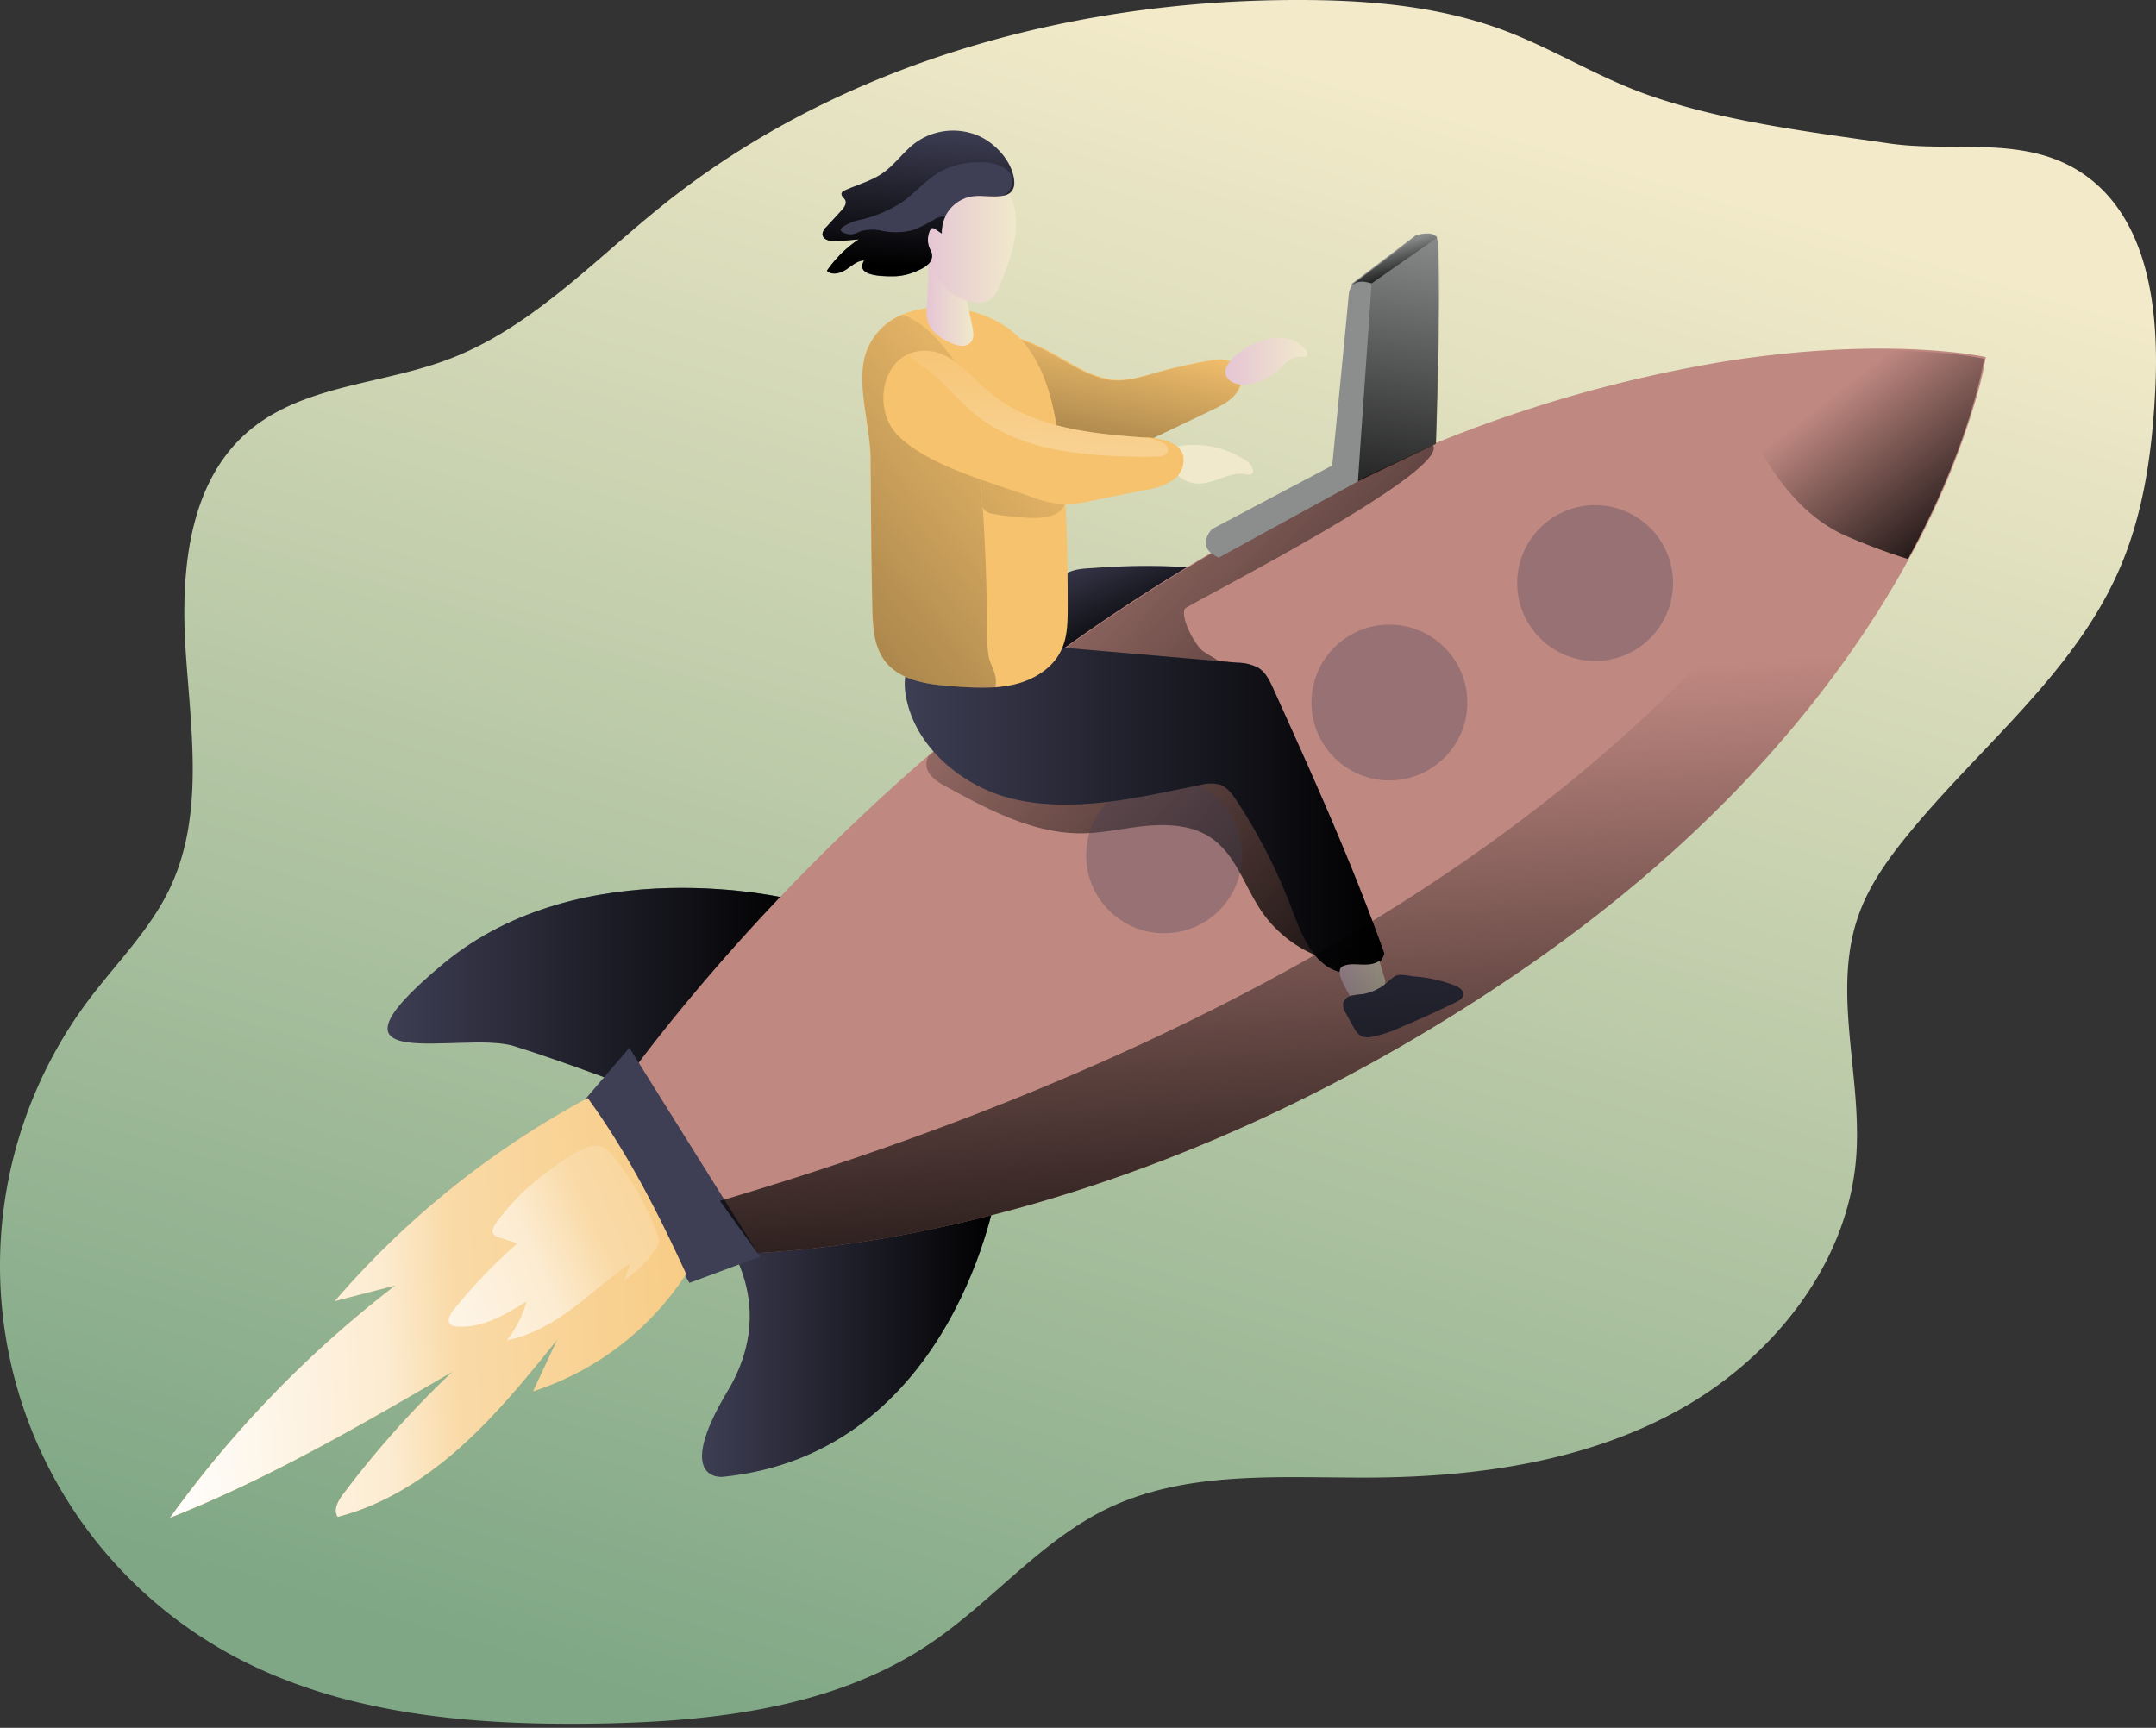
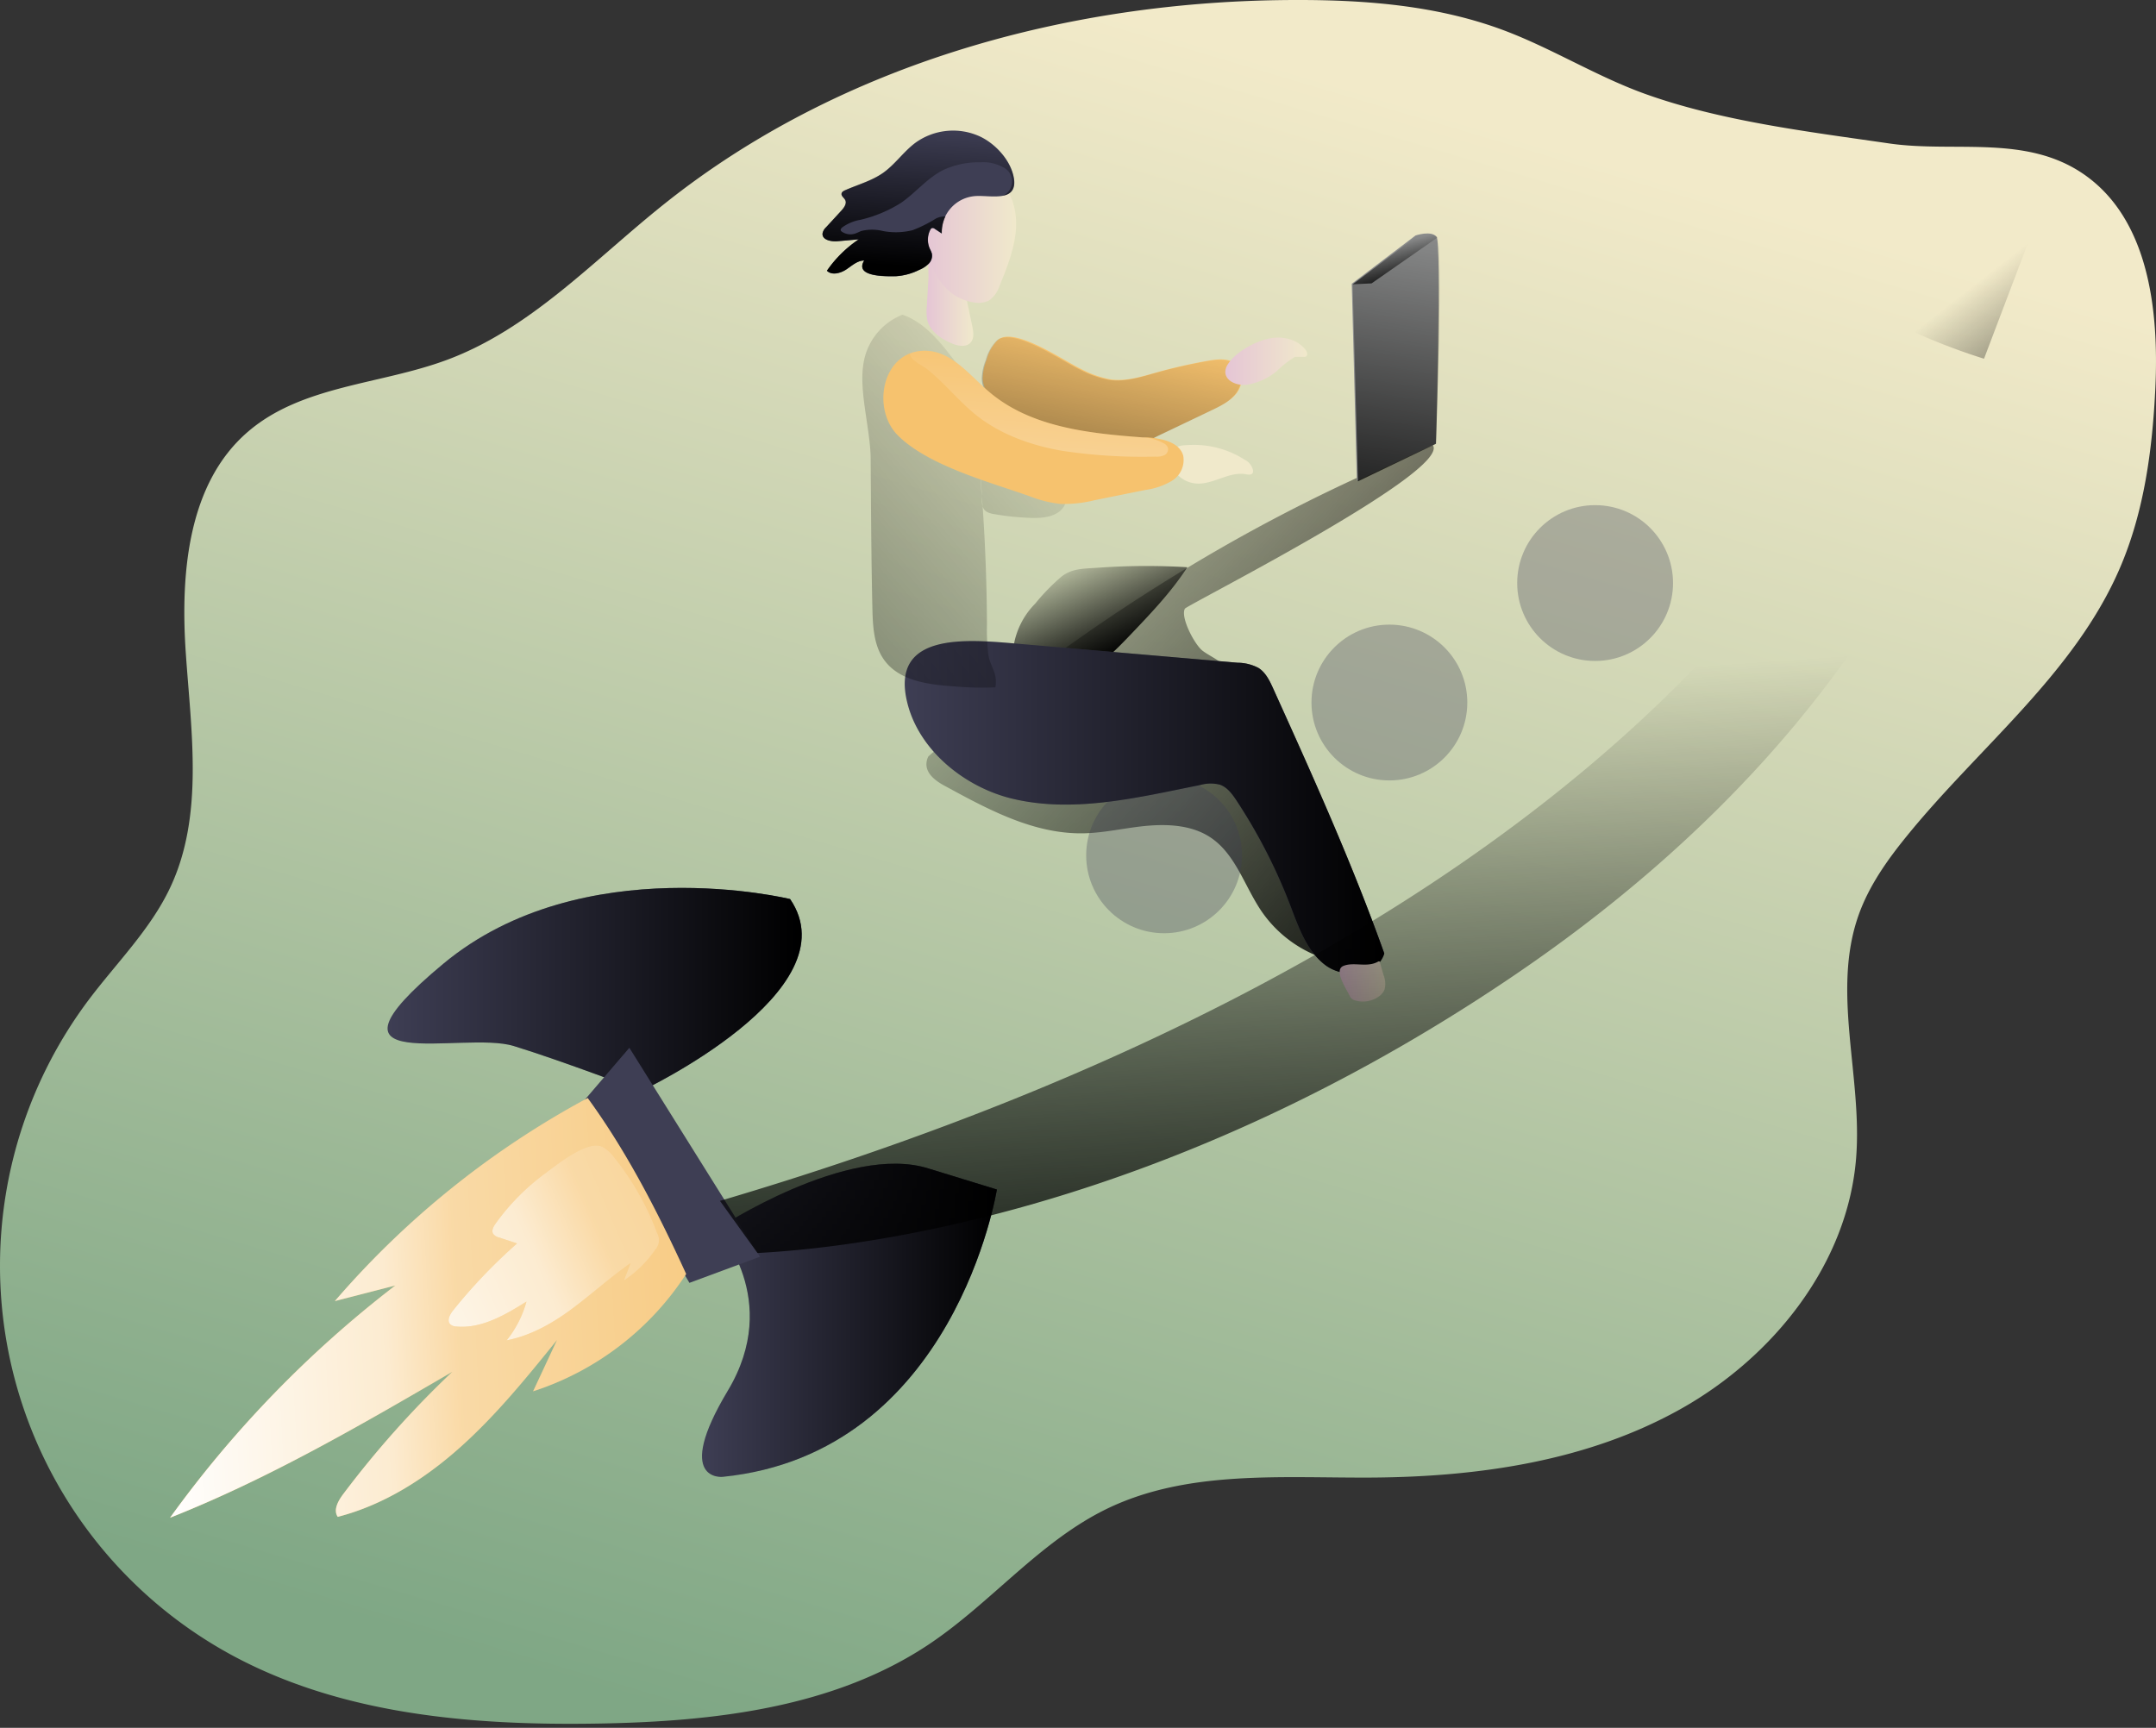
<svg xmlns="http://www.w3.org/2000/svg" width="524" height="420" fill="none">
  <rect width="100%" height="100%" fill="#333333" stroke="none" />
  <path d="M399.59 22.735c-11.773-4.277-22.507-11.03-34.222-15.411C349.466 1.392 332.286-.023 315.266 0c-54.881 0-110.868 15.298-153.76 49.531-17.089 13.61-32.443 30.367-52.897 37.953-16.187 6.023-35.214 6.171-48.31 17.43-14.647 12.548-16.46 34.439-15.149 53.718 1.312 19.278 4.449 39.641-3.787 57.117-4.837 10.266-13.13 18.377-19.929 27.457a107.68 107.68 0 0 0-.16 128.727 107.672 107.672 0 0 0 34.382 30.019c26.933 14.83 58.862 17.522 89.628 17.009 28.085-.468 57.459-3.765 80.765-19.45 15.012-10.118 26.807-24.948 43.108-32.819 19.655-9.468 42.584-7.392 64.407-7.529 25.849-.183 52.337-4.016 74.889-16.655 22.553-12.639 40.611-35.26 42.664-61.018 1.563-19.769-6.023-40.383.605-59.056 2.521-7.107 6.958-13.37 11.715-19.211 17.499-21.571 40.668-39.435 51.721-64.988 5.989-13.825 7.986-29.054 8.693-44.1.867-18.948-1.688-40.782-17.237-51.665-14.099-9.867-31.461-5.304-47.352-7.586-19.529-2.84-41.067-5.418-59.672-12.149Z" fill="url('#paint0_linear')" />
  <path d="M192.032 218.545s-50.467-12.377-84.278 15.708c-33.812 28.085 4.768 16.198 17.111 20.008 12.343 3.81 30.948 10.951 30.948 10.951s51.459-24.309 36.219-46.667Z" fill="#3E3E54" />
  <path d="M192.032 218.545s-50.467-12.377-84.278 15.708c-33.812 28.085 4.768 16.198 17.111 20.008 12.343 3.81 30.948 10.951 30.948 10.951s51.459-24.309 36.219-46.667Z" fill="url('#paint1_linear')" />
  <path d="M174.35 298.67s31.747-20.944 51.425-14.602l16.507 5.077s-10.153 64.132-66.665 69.847c0 0-12.058 1.266 1.277-20.955 13.336-22.222-2.544-39.367-2.544-39.367Z" fill="#3E3E54" />
  <path d="M174.35 298.67s31.747-20.944 51.425-14.602l16.507 5.077s-10.153 64.132-66.665 69.847c0 0-12.058 1.266 1.277-20.955 13.336-22.222-2.544-39.367-2.544-39.367Z" fill="url('#paint2_linear')" />
  <path d="M262.769 89.708a25.237 25.237 0 0 0 7.244 2.533c3.73.49 7.438-.696 11.054-1.711a129.521 129.521 0 0 1 12.788-2.886c2.372-.4 5.144-.617 6.844 1.14 1.7 1.757 1.357 4.791-.125 6.742-1.483 1.95-3.776 3.069-5.989 4.13l-12.982 6.194a40.869 40.869 0 0 1-6.936 2.806c-9.89 2.669-20.157-2.282-28.769-7.791-3.32-2.145-6.913-4.974-7.05-8.92.043-1.567.367-3.113.958-4.564.462-1.8 1.4-3.443 2.715-4.757 3.924-3.388 16.29 5.225 20.248 7.084Z" fill="#F6C26E" />
  <path d="M262.496 89.846a25.23 25.23 0 0 0 7.243 2.532c3.73.49 7.438-.696 11.054-1.711 4.225-1.18 8.509-2.14 12.833-2.875 2.362-.41 5.145-.627 6.845 1.141 1.7 1.768 1.357 4.78-.126 6.73-1.483 1.951-3.776 3.069-5.989 4.13l-12.981 6.194a40.786 40.786 0 0 1-6.936 2.806c-9.89 2.67-20.157-2.281-28.769-7.791-3.32-2.133-6.913-4.974-7.05-8.92a12.66 12.66 0 0 1 .958-4.563 10.402 10.402 0 0 1 2.624-4.723c3.97-3.422 16.29 5.202 20.294 7.05Z" fill="url('#paint3_linear')" />
-   <path d="M288.573 137.882c-3.685 5.703-8.419 10.734-13.119 15.673-4.7 4.94-9.399 9.799-15.651 12.115-3.08 1.141-6.73 1.529-9.536-.205-3.046-1.871-4.301-5.875-3.73-9.411a18.94 18.94 0 0 1 5.053-9.32 50.682 50.682 0 0 1 6.457-6.628c2.578-1.962 5.315-1.859 8.681-2.099a164.34 164.34 0 0 1 21.845-.125Z" fill="#3E3E54" />
  <path d="M288.573 137.882c-3.685 5.703-8.419 10.734-13.119 15.673-4.7 4.94-9.399 9.799-15.651 12.115-3.08 1.141-6.73 1.529-9.536-.205-3.046-1.871-4.301-5.875-3.73-9.411a18.94 18.94 0 0 1 5.053-9.32 50.682 50.682 0 0 1 6.457-6.628c2.578-1.962 5.315-1.859 8.681-2.099a164.34 164.34 0 0 1 21.845-.125Z" fill="url('#paint4_linear')" />
-   <path d="M482.624 86.788a77.722 77.722 0 0 1-1.802 8.179 186.828 186.828 0 0 1-16.678 40.508c-15.879 29.123-44.968 67.303-97.716 102.666-82.817 55.737-155.505 65.023-182.324 66.426-7.096.399-10.986.251-10.986.251l-24.286-37.645s27.378-40.758 76.795-83.502a449.825 449.825 0 0 1 73.817-52.2 419.79 419.79 0 0 1 48.778-23.477 328.224 328.224 0 0 1 71.479-20.225c39.709-6.183 62.923-.981 62.923-.981Z" fill="#BF8881" />
  <path d="M287.98 147.955c-1.141 2.11 2.407 8.84 4.346 10.266 1.939 1.426 4.312 2.282 5.704 4.267a3.009 3.009 0 0 1 .604 2.498c-.365 1.278-1.825 1.848-3.091 2.281l-34.04 10.473a5.461 5.461 0 0 0-2.532 1.289c-1.369 1.46-.685 4.015.878 5.236a9.131 9.131 0 0 0 5.704 1.414c11.008 0 23.1-4.563 32.317 1.415a27.67 27.67 0 0 1 6.719 6.844 94.68 94.68 0 0 1 14.715 28.598c.993 3.172 1.814 6.628.674 9.754a29.979 29.979 0 0 1-13.324-10.712c-4.13-6.023-6.252-13.757-12.263-17.887-4.392-3.023-10.073-3.422-15.389-2.977-5.316.445-10.552 1.78-15.879 1.848-11.864.148-22.815-5.704-33.264-11.407-2.179-1.141-4.654-2.841-4.7-5.328a4.142 4.142 0 0 1 .479-1.962 449.833 449.833 0 0 1 73.818-52.2 419.711 419.711 0 0 1 48.778-23.477c4.517 6.423-59.764 38.888-60.254 39.767Z" fill="url('#paint5_linear')" />
-   <path d="M482.202 87.199s-2.817 19.963-18.48 48.687a149.636 149.636 0 0 1-14.829-5.522c-19.872-8.51-28.063-36.332-29.568-42.104 39.663-6.252 62.877-1.061 62.877-1.061Z" fill="url('#paint6_linear')" />
+   <path d="M482.202 87.199a149.636 149.636 0 0 1-14.829-5.522c-19.872-8.51-28.063-36.332-29.568-42.104 39.663-6.252 62.877-1.061 62.877-1.061Z" fill="url('#paint6_linear')" />
  <path opacity=".31" d="M387.681 160.663c10.458 0 18.936-8.478 18.936-18.937 0-10.458-8.478-18.936-18.936-18.936-10.459 0-18.937 8.478-18.937 18.936 0 10.459 8.478 18.937 18.937 18.937ZM337.682 189.706c10.458 0 18.936-8.478 18.936-18.937 0-10.458-8.478-18.936-18.936-18.936s-18.937 8.478-18.937 18.936c0 10.459 8.479 18.937 18.937 18.937ZM282.926 226.848c10.458 0 18.936-8.478 18.936-18.936s-8.478-18.936-18.936-18.936-18.936 8.478-18.936 18.936 8.478 18.936 18.936 18.936Z" fill="#3E3E54" />
  <path d="m152.961 254.693 31.747 50.786-17.145 6.354-26.032-43.804 11.43-13.336ZM245.943 194.121c15.001 3.627 30.652-.285 45.79-3.308a9.127 9.127 0 0 1 4.768-.069c1.791.628 2.989 2.282 4.038 3.867a131.955 131.955 0 0 1 12.993 25.313c2.054 5.35 3.981 11.168 8.544 14.636 4.563 3.468 12.708 2.692 14.362-2.795-7.791-21.913-17.385-43.131-26.967-64.326-.867-1.917-1.825-3.947-3.605-5.077a10.96 10.96 0 0 0-5.053-1.266l-54.026-4.665c-12.137-1.05-30.389-2.658-26.316 14.225 2.806 11.772 14.065 20.704 25.472 23.465Z" fill="#3E3E54" />
  <path d="M245.943 194.121c15.001 3.627 30.652-.285 45.79-3.308a9.127 9.127 0 0 1 4.768-.069c1.791.628 2.989 2.282 4.038 3.867a131.955 131.955 0 0 1 12.993 25.313c2.054 5.35 3.981 11.168 8.544 14.636 4.563 3.468 12.708 2.692 14.362-2.795-7.791-21.913-17.385-43.131-26.967-64.326-.867-1.917-1.825-3.947-3.605-5.077a10.96 10.96 0 0 0-5.053-1.266l-54.026-4.665c-12.137-1.05-30.389-2.658-26.316 14.225 2.806 11.772 14.065 20.704 25.472 23.465Z" fill="url('#paint7_linear')" />
-   <path d="M259.495 147.418c0 3.685 0 7.495-1.654 10.803-2.11 4.335-6.662 7.061-11.407 8.168a31.091 31.091 0 0 1-4.563.673 74.368 74.368 0 0 1-9.822-.217c-6.263-.411-13.369-1.266-17.111-6.308-2.624-3.548-2.852-8.271-2.955-12.685-.273-12.07-.33-24.139-.422-36.208 0-6.901-2.794-16.21-1.813-22.815a15.233 15.233 0 0 1 9.548-12.342c9.251-3.959 22.689-1.05 29.248 6.49 5.259 6.024 7.29 14.18 8.522 22.085 2.247 13.952 2.418 28.188 2.429 42.356Z" fill="#F6C26E" />
  <path d="M238.916 124.422c.594 9.126.913 18.251.959 27.377a48.697 48.697 0 0 0 .365 7.529c.308 1.905 1.528 3.662 1.745 5.464.094.76.071 1.529-.068 2.282a74.36 74.36 0 0 1-9.822-.217c-6.263-.41-13.37-1.266-17.111-6.308-2.624-3.548-2.852-8.271-2.955-12.685-.274-12.069-.331-24.138-.422-36.207 0-6.902-2.795-16.21-1.814-22.815a15.244 15.244 0 0 1 9.548-12.343c.733.24 1.443.546 2.122.913 4.004 2.121 7.027 5.703 9.788 9.308a29.451 29.451 0 0 1 3.65 5.83 30.327 30.327 0 0 1 1.916 8.498c.708 5.989 1.278 12 1.746 18.024.251 3.216-.605 5.247 2.863 5.863 2.949.515 5.929.831 8.921.947 3.045.137 6.65-.217 8.259-2.806a5.913 5.913 0 0 0-.514-6.377 11.303 11.303 0 0 0-5.51-3.765c-2.121-.775-4.357-1.209-6.502-1.928a15.957 15.957 0 0 1-5.897-3.296 9.129 9.129 0 0 1-3.035-5.921" fill="url('#paint8_linear')" />
  <path d="M225.25 74.57a10.941 10.941 0 0 0 .137 3.286c.673 2.681 3.228 4.438 5.761 5.544 1.563.685 3.65 1.141 4.78-.17.878-1.016.661-2.545.387-3.868l-1.505-7.198a24.064 24.064 0 0 0-1.312-4.711c-.662-1.54-5.031-7.814-7.244-6.217-.924.661-.536 5.179-.593 6.308l-.411 7.027Z" fill="url('#paint9_linear')" />
  <path d="M225.478 61.44a18.265 18.265 0 0 0 3.947 8.066 11.879 11.879 0 0 0 7.86 4.084 5.395 5.395 0 0 0 3.217-.628 7.37 7.37 0 0 0 2.521-3.707c2.59-6.285 5.213-13.198 3.251-19.723a7.985 7.985 0 0 0-3.536-4.894 8.794 8.794 0 0 0-6-.331c-3.423.776-8.556 2.555-10.769 5.475-2.213 2.92-1.243 8.453-.491 11.659Z" fill="url('#paint10_linear')" />
  <path d="M238.038 33.116a15.617 15.617 0 0 0-15.571 1.609c-2.875 2.156-4.928 5.259-7.86 7.323-2.76 1.951-6.103 2.84-9.194 4.21-.377.16-.799.399-.867.798-.114.616.604 1.016.89 1.575.433.855-.263 1.836-.913 2.555l-3.719 4.06a2.692 2.692 0 0 0-.878 1.53c-.126 1.562 2.087 2.007 3.65 1.87l5.156-.456a29.305 29.305 0 0 0-7.734 7.632c1.141 1.209 3.251.638 4.654-.286 1.403-.924 2.738-2.281 4.404-2.19-2.499 4.027 5.327 3.867 7.665 3.81a14.616 14.616 0 0 0 5.704-1.551 6.776 6.776 0 0 0 2.282-1.472 2.78 2.78 0 0 0 .798-2.498 7.161 7.161 0 0 0-.49-1.14 5.329 5.329 0 0 1 .068-4.564c.114-.216.262-.456.513-.49a.82.82 0 0 1 .559.194l1.723 1.14a8.783 8.783 0 0 1 8.35-9.125c3.559-.194 10.073 1.562 9.217-4.244-.684-4.358-4.517-8.521-8.407-10.29Z" fill="#3E3E54" />
  <path d="M243.742 47.591a3.826 3.826 0 0 0 2.235-3.528 3.828 3.828 0 0 0-2.315-3.476 9.892 9.892 0 0 0-5.362-1.14c-3.123-.07-6.22.573-9.057 1.882-3.879 1.939-6.685 5.51-10.267 7.985a32.31 32.31 0 0 1-9.867 4.118c-1.608.27-3.131.911-4.449 1.87-.205.195-.411.457-.319.72.065.119.159.22.273.296a3.674 3.674 0 0 0 3.035.513c.593-.16 1.14-.479 1.688-.684a10.894 10.894 0 0 1 5.213 0c2.4.461 4.872.395 7.244-.194a32.041 32.041 0 0 0 5.704-2.852 4.778 4.778 0 0 1 2.281-.479 9.225 9.225 0 0 0-.878 4.095l-1.723-1.14a.815.815 0 0 0-.627-.16c-.24 0-.4.274-.514.49a5.399 5.399 0 0 0-.068 4.563c.197.364.358.746.479 1.141a2.705 2.705 0 0 1-.776 2.498 7.405 7.405 0 0 1-2.281 1.483 14.834 14.834 0 0 1-5.704 1.54c-2.281 0-10.141.217-7.654-3.81-1.666 0-3.08 1.335-4.403 2.19-1.324.856-3.423 1.483-4.655.286a29.134 29.134 0 0 1 7.735-7.632l-5.157.456c-1.574.137-3.775-.308-3.65-1.87.113-.591.418-1.129.867-1.53l3.73-4.06c.65-.719 1.346-1.7.913-2.555-.285-.56-1.004-.97-.89-1.575.068-.41.491-.638.867-.81 3.08-1.357 6.434-2.281 9.194-4.186 2.943-2.065 4.997-5.19 7.86-7.324a15.569 15.569 0 0 1 15.571-1.62c3.879 1.814 7.723 5.932 8.362 10.267.422 2.818-.821 3.867-2.635 4.232Z" fill="url('#paint11_linear')" />
  <path d="M308.216 82.338c3.229-.741 6.993 0 9.035 2.624.259.293.418.66.456 1.05a.657.657 0 0 1-.604.741h-2.384a24.753 24.753 0 0 0-4.472 3.514 15.4 15.4 0 0 1-6.787 3.182c-3.309.65-7.415-1.597-4.849-5.19 2.008-2.818 6.297-5.156 9.605-5.92Z" fill="url('#paint12_linear')" />
  <path d="M302.49 111.737a3.762 3.762 0 0 1 2.065 2.681c.018.192-.018.386-.103.559-.308.525-1.072.399-1.677.297-3.935-.708-7.677 2.361-11.681 2.281a7.076 7.076 0 0 1-4.86-2.11c-1.14-1.221-2.281-3.525-1.642-5.236.673-1.962 2.954-1.997 4.734-2.054a22.891 22.891 0 0 1 13.164 3.582Z" fill="url('#paint13_linear')" />
  <path d="m328.533 68.97 15.514-11.738s3.81-1.278 5.088.32c1.278 1.596-.16 50.26-.16 50.26l-19.21 9.046-1.232-47.888Z" fill="#8C8D8D" />
  <path d="m328.761 69.107 15.549-11.738s3.81-1.278 5.087.319c1.278 1.597-.388 50.193-.388 50.193l-18.982 9.126-1.266-47.9Z" fill="url('#paint14_linear')" />
  <path d="m333.358 68.878 16.039-11.18s-2.863-2.064-5.087-.319c-2.225 1.746-15.549 11.727-15.549 11.727l4.597-.228Z" fill="url('#paint15_linear')" />
  <path d="M327.94 241.884c.125.308.307.591.536.833.288.239.628.407.992.49a6.674 6.674 0 0 0 5.544-.912 3.883 3.883 0 0 0 1.495-1.769 5.575 5.575 0 0 0-.217-3.422l-.947-3.285a.25.25 0 0 0-.057-.126h-.262c-2.749 1.643-5.989 0-8.613 1.141-2.213 1.072.719 5.384 1.529 7.05Z" fill="url('#paint16_linear')" />
-   <path d="M331.134 241.656a18.43 18.43 0 0 0-2.749.376 2.709 2.709 0 0 0-1.939 1.803 3.712 3.712 0 0 0 .65 2.452 112.662 112.662 0 0 0 2.03 3.639 4.553 4.553 0 0 0 1.746 1.939 4.041 4.041 0 0 0 2.418.183 29.583 29.583 0 0 0 7.016-2.282 275.045 275.045 0 0 0 13.586-6.171c.741-.365 1.563-.833 1.711-1.643a1.768 1.768 0 0 0-.559-1.54 4.581 4.581 0 0 0-1.46-.867 34.448 34.448 0 0 0-9.993-2.201c-1.209-.126-3.24-.696-4.369-.149-1.13.548-2.213 1.894-3.422 2.624a11.934 11.934 0 0 1-4.666 1.837Z" fill="#3E3E54" />
  <path d="M284.945 116.801a16.82 16.82 0 0 1-6.502 2.281l-12.377 2.498a30.537 30.537 0 0 1-8.316.913 28.57 28.57 0 0 1-7.415-1.837c-9.605-3.422-24.834-7.449-32.203-14.909-5.578-5.704-4.209-16.997 3-19.826a9.878 9.878 0 0 1 4.312-.639c6.115.388 10.267 6.012 14.967 9.97 10.084 8.601 24.161 10.096 37.416 11.077h1.164c3.422.251 7.643 1.14 8.578 4.414a5.935 5.935 0 0 1-2.624 6.058Z" fill="#F6C26E" />
-   <path d="m296.216 135.543 33.811-18.526 3.331-48.093s-5.133-2.122-5.555 2.749c-.422 4.871-4.015 41.477-4.015 41.477l-29.203 15.446s-4.347 4.392 1.631 6.947Z" fill="#8C8D8D" />
  <path d="M166.764 309.678a70.131 70.131 0 0 1-37.199 28.518l5.818-12.48c-7.301 9.035-14.659 18.115-23.306 25.884-8.647 7.768-18.742 14.213-29.99 17.111-1.14-1.654.08-3.867 1.29-5.476a237.675 237.675 0 0 1 26.567-29.784c-22.279 12.97-44.648 25.986-68.615 35.477a270.992 270.992 0 0 1 54.755-56.456l-14.693 3.788a216.005 216.005 0 0 1 61.441-49.349c9.571 13.107 17.202 28.062 23.932 42.767Z" fill="#F6C26E" />
  <path d="M166.764 309.678a70.131 70.131 0 0 1-37.199 28.518l5.818-12.48c-7.301 9.035-14.659 18.115-23.306 25.884-8.647 7.768-18.742 14.213-29.99 17.111-1.14-1.654.08-3.867 1.29-5.476a237.675 237.675 0 0 1 26.567-29.784c-22.279 12.97-44.648 25.986-68.615 35.477a270.992 270.992 0 0 1 54.755-56.456l-14.693 3.788a216.005 216.005 0 0 1 61.441-49.349c9.571 13.107 17.202 28.062 23.932 42.767Z" fill="url('#paint17_linear')" />
  <path d="M120.462 297.403c-.536.741-1.073 1.734-.605 2.521.36.449.864.759 1.426.878l4.392 1.449a130.098 130.098 0 0 0-15.583 16.312c-.787.981-1.551 2.476-.65 3.354.428.351.964.541 1.517.536 6.103.548 11.796-2.829 16.997-6.068a26.111 26.111 0 0 1-4.814 9.422c5.887-1.141 11.214-4.186 15.971-7.734s9.24-7.609 14.145-11.042l-1.62 4.22a27.636 27.636 0 0 0 7.62-7.483 3.425 3.425 0 0 0 .468-3.993 65.61 65.61 0 0 0-10.369-18.331 9.519 9.519 0 0 0-2.852-2.635c-3.582-1.883-11.054 4.243-13.929 6.354a55.034 55.034 0 0 0-12.114 12.24Z" fill="#F6C26E" />
  <path d="M120.462 297.403c-.536.741-1.073 1.734-.605 2.521.36.449.864.759 1.426.878l4.392 1.449a130.098 130.098 0 0 0-15.583 16.312c-.787.981-1.551 2.476-.65 3.354.428.351.964.541 1.517.536 6.103.548 11.796-2.829 16.997-6.068a26.111 26.111 0 0 1-4.814 9.422c5.887-1.141 11.214-4.186 15.971-7.734s9.24-7.609 14.145-11.042l-1.62 4.22a27.636 27.636 0 0 0 7.62-7.483 3.425 3.425 0 0 0 .468-3.993 65.61 65.61 0 0 0-10.369-18.331 9.519 9.519 0 0 0-2.852-2.635c-3.582-1.883-11.054 4.243-13.929 6.354a55.034 55.034 0 0 0-12.114 12.24Z" fill="url('#paint18_linear')" />
  <path d="M282.903 110.686a4.749 4.749 0 0 1-2.156.308 130.468 130.468 0 0 1-22.814-1.448c-7.518-1.335-14.933-4.004-20.865-8.784-4.186-3.422-7.494-7.654-11.692-10.986-1.141-.946-4.107-2.133-4.255-3.855a9.878 9.878 0 0 1 4.312-.639c6.114.388 10.266 6.012 14.966 9.97 10.084 8.601 24.161 10.096 37.417 11.077h.273c1.678.139 3.307.633 4.78 1.448.457.222.812.61.993 1.084a1.633 1.633 0 0 1-.959 1.825Z" fill="url('#paint19_linear')" />
  <path d="m482.214 87.187-1.403 7.78a185.542 185.542 0 0 1-16.667 40.508c-15.89 29.123-44.968 67.247-97.704 102.667-82.829 55.736-155.517 65.022-182.336 66.436l-9.126-12.673c209.759-61.931 259.313-161.039 265.085-161.86 5.773-.821 23.135-42.938 23.135-42.938l19.016.08Z" fill="url('#paint20_linear')" />
  <defs>
    <linearGradient id="paint0_linear" x1="173.076" y1="419.404" x2="294.773" y2="10.412" gradientUnits="userSpaceOnUse">
      <stop stop-color="#7FA785" />
      <stop offset="1" stop-color="#F2EAC9" />
    </linearGradient>
    <linearGradient id="paint1_linear" x1="94.197" y1="240.471" x2="194.854" y2="240.471" gradientUnits="userSpaceOnUse">
      <stop stop-opacity="0" />
      <stop offset=".99" />
    </linearGradient>
    <linearGradient id="paint2_linear" x1="170.617" y1="320.939" x2="242.282" y2="320.939" gradientUnits="userSpaceOnUse">
      <stop stop-opacity="0" />
      <stop offset=".99" />
    </linearGradient>
    <linearGradient id="paint3_linear" x1="283.5" y1="82" x2="264.891" y2="174.655" gradientUnits="userSpaceOnUse">
      <stop stop-opacity="0" />
      <stop offset=".99" />
    </linearGradient>
    <linearGradient id="paint4_linear" x1="254.837" y1="136.503" x2="266.348" y2="162.002" gradientUnits="userSpaceOnUse">
      <stop stop-opacity="0" />
      <stop offset=".99" />
    </linearGradient>
    <linearGradient id="paint5_linear" x1="239.709" y1="105.582" x2="371.902" y2="222.878" gradientUnits="userSpaceOnUse">
      <stop stop-opacity="0" />
      <stop offset=".99" />
    </linearGradient>
    <linearGradient id="paint6_linear" x1="447.368" y1="94.558" x2="480.555" y2="136.99" gradientUnits="userSpaceOnUse">
      <stop stop-opacity="0" />
      <stop offset=".99" />
    </linearGradient>
    <linearGradient id="paint7_linear" x1="219.89" y1="196.244" x2="336.438" y2="196.244" gradientUnits="userSpaceOnUse">
      <stop stop-opacity="0" />
      <stop offset=".99" />
    </linearGradient>
    <linearGradient id="paint8_linear" x1="234" y1="58.5" x2="27.28" y2="233.372" gradientUnits="userSpaceOnUse">
      <stop stop-opacity="0" />
      <stop offset=".99" />
    </linearGradient>
    <linearGradient id="paint9_linear" x1="225.196" y1="72.522" x2="236.556" y2="72.522" gradientUnits="userSpaceOnUse">
      <stop stop-color="#E5C5D5" />
      <stop offset=".42" stop-color="#EAD4D1" />
      <stop offset="1" stop-color="#F0E9CB" />
    </linearGradient>
    <linearGradient id="paint10_linear" x1="224.627" y1="58.778" x2="246.958" y2="58.778" gradientUnits="userSpaceOnUse">
      <stop stop-color="#E5C5D5" />
      <stop offset=".42" stop-color="#EAD4D1" />
      <stop offset="1" stop-color="#F0E9CB" />
    </linearGradient>
    <linearGradient id="paint11_linear" x1="225.041" y1="30.905" x2="223.206" y2="65.258" gradientUnits="userSpaceOnUse">
      <stop stop-opacity="0" />
      <stop offset=".99" />
    </linearGradient>
    <linearGradient id="paint12_linear" x1="297.807" y1="87.814" x2="317.713" y2="87.814" gradientUnits="userSpaceOnUse">
      <stop stop-color="#E5C5D5" />
      <stop offset=".42" stop-color="#EAD4D1" />
      <stop offset="1" stop-color="#F0E9CB" />
    </linearGradient>
    <linearGradient id="paint13_linear" x1="-1750.14" y1="-503.679" x2="-1730.33" y2="-503.679" gradientUnits="userSpaceOnUse">
      <stop stop-color="#E5C5D5" />
      <stop offset=".42" stop-color="#EAD4D1" />
      <stop offset="1" stop-color="#F0E9CB" />
    </linearGradient>
    <linearGradient id="paint14_linear" x1="339.637" y1="54.3" x2="326.388" y2="140.6" gradientUnits="userSpaceOnUse">
      <stop stop-opacity="0" />
      <stop offset=".99" />
    </linearGradient>
    <linearGradient id="paint15_linear" x1="336.5" y1="60.432" x2="339.532" y2="69.983" gradientUnits="userSpaceOnUse">
      <stop stop-opacity="0" />
      <stop offset=".99" />
    </linearGradient>
    <linearGradient id="paint16_linear" x1="325.601" y1="238.563" x2="336.701" y2="238.563" gradientUnits="userSpaceOnUse">
      <stop stop-color="#E5C5D5" />
      <stop offset=".42" stop-color="#EAD4D1" />
      <stop offset="1" stop-color="#F0E9CB" />
    </linearGradient>
    <linearGradient id="paint17_linear" x1="212.423" y1="314.349" x2="37.474" y2="323.44" gradientUnits="userSpaceOnUse">
      <stop offset=".02" stop-color="#fff" stop-opacity="0" />
      <stop offset=".58" stop-color="#fff" stop-opacity=".388" />
      <stop offset=".68" stop-color="#fff" stop-opacity=".678" />
      <stop offset="1" stop-color="#fff" />
    </linearGradient>
    <linearGradient id="paint18_linear" x1="234.351" y1="265.243" x2="83.555" y2="329.917" gradientUnits="userSpaceOnUse">
      <stop offset=".02" stop-color="#fff" stop-opacity="0" />
      <stop offset=".58" stop-color="#fff" stop-opacity=".388" />
      <stop offset=".68" stop-color="#fff" stop-opacity=".678" />
      <stop offset="1" stop-color="#fff" />
    </linearGradient>
    <linearGradient id="paint19_linear" x1="260.166" y1="79.402" x2="254.461" y2="160.239" gradientUnits="userSpaceOnUse">
      <stop offset=".02" stop-color="#fff" stop-opacity="0" />
      <stop offset=".58" stop-color="#fff" stop-opacity=".388" />
      <stop offset=".68" stop-color="#fff" stop-opacity=".678" />
      <stop offset="1" stop-color="#fff" />
    </linearGradient>
    <linearGradient id="paint20_linear" x1="325.523" y1="167.789" x2="337.278" y2="337.134" gradientUnits="userSpaceOnUse">
      <stop stop-opacity="0" />
      <stop offset=".99" />
    </linearGradient>
  </defs>
</svg>